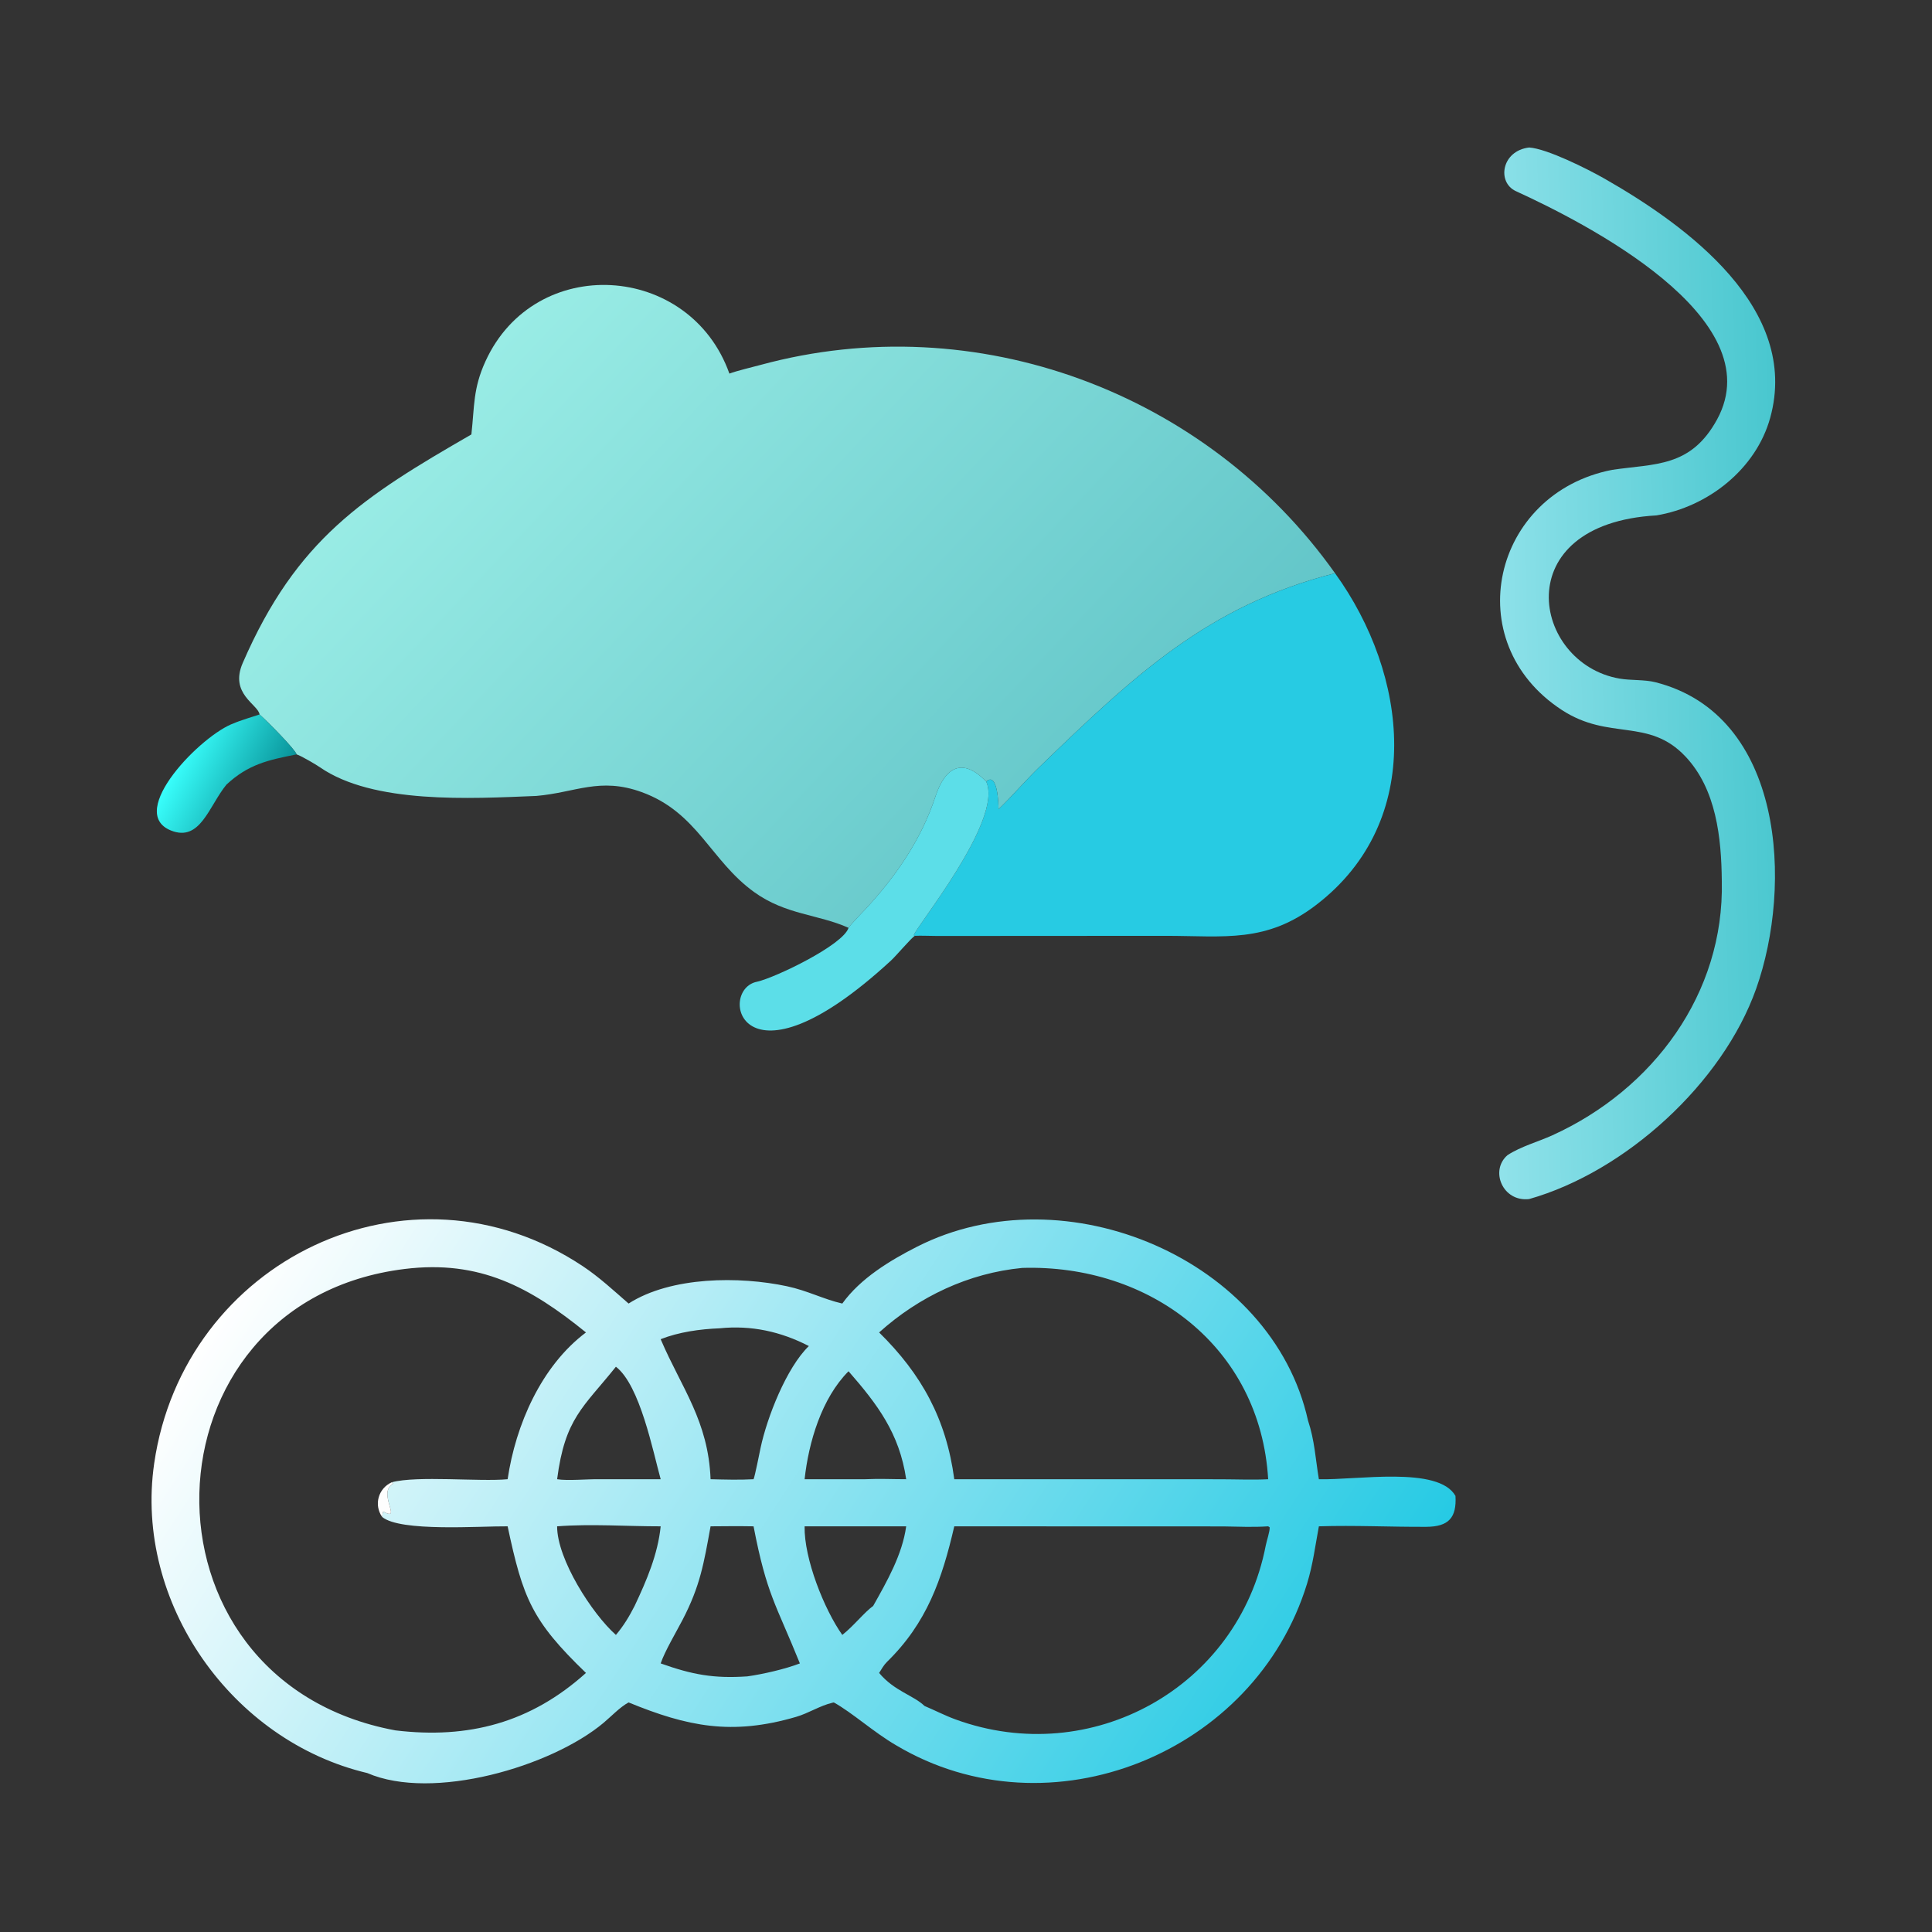
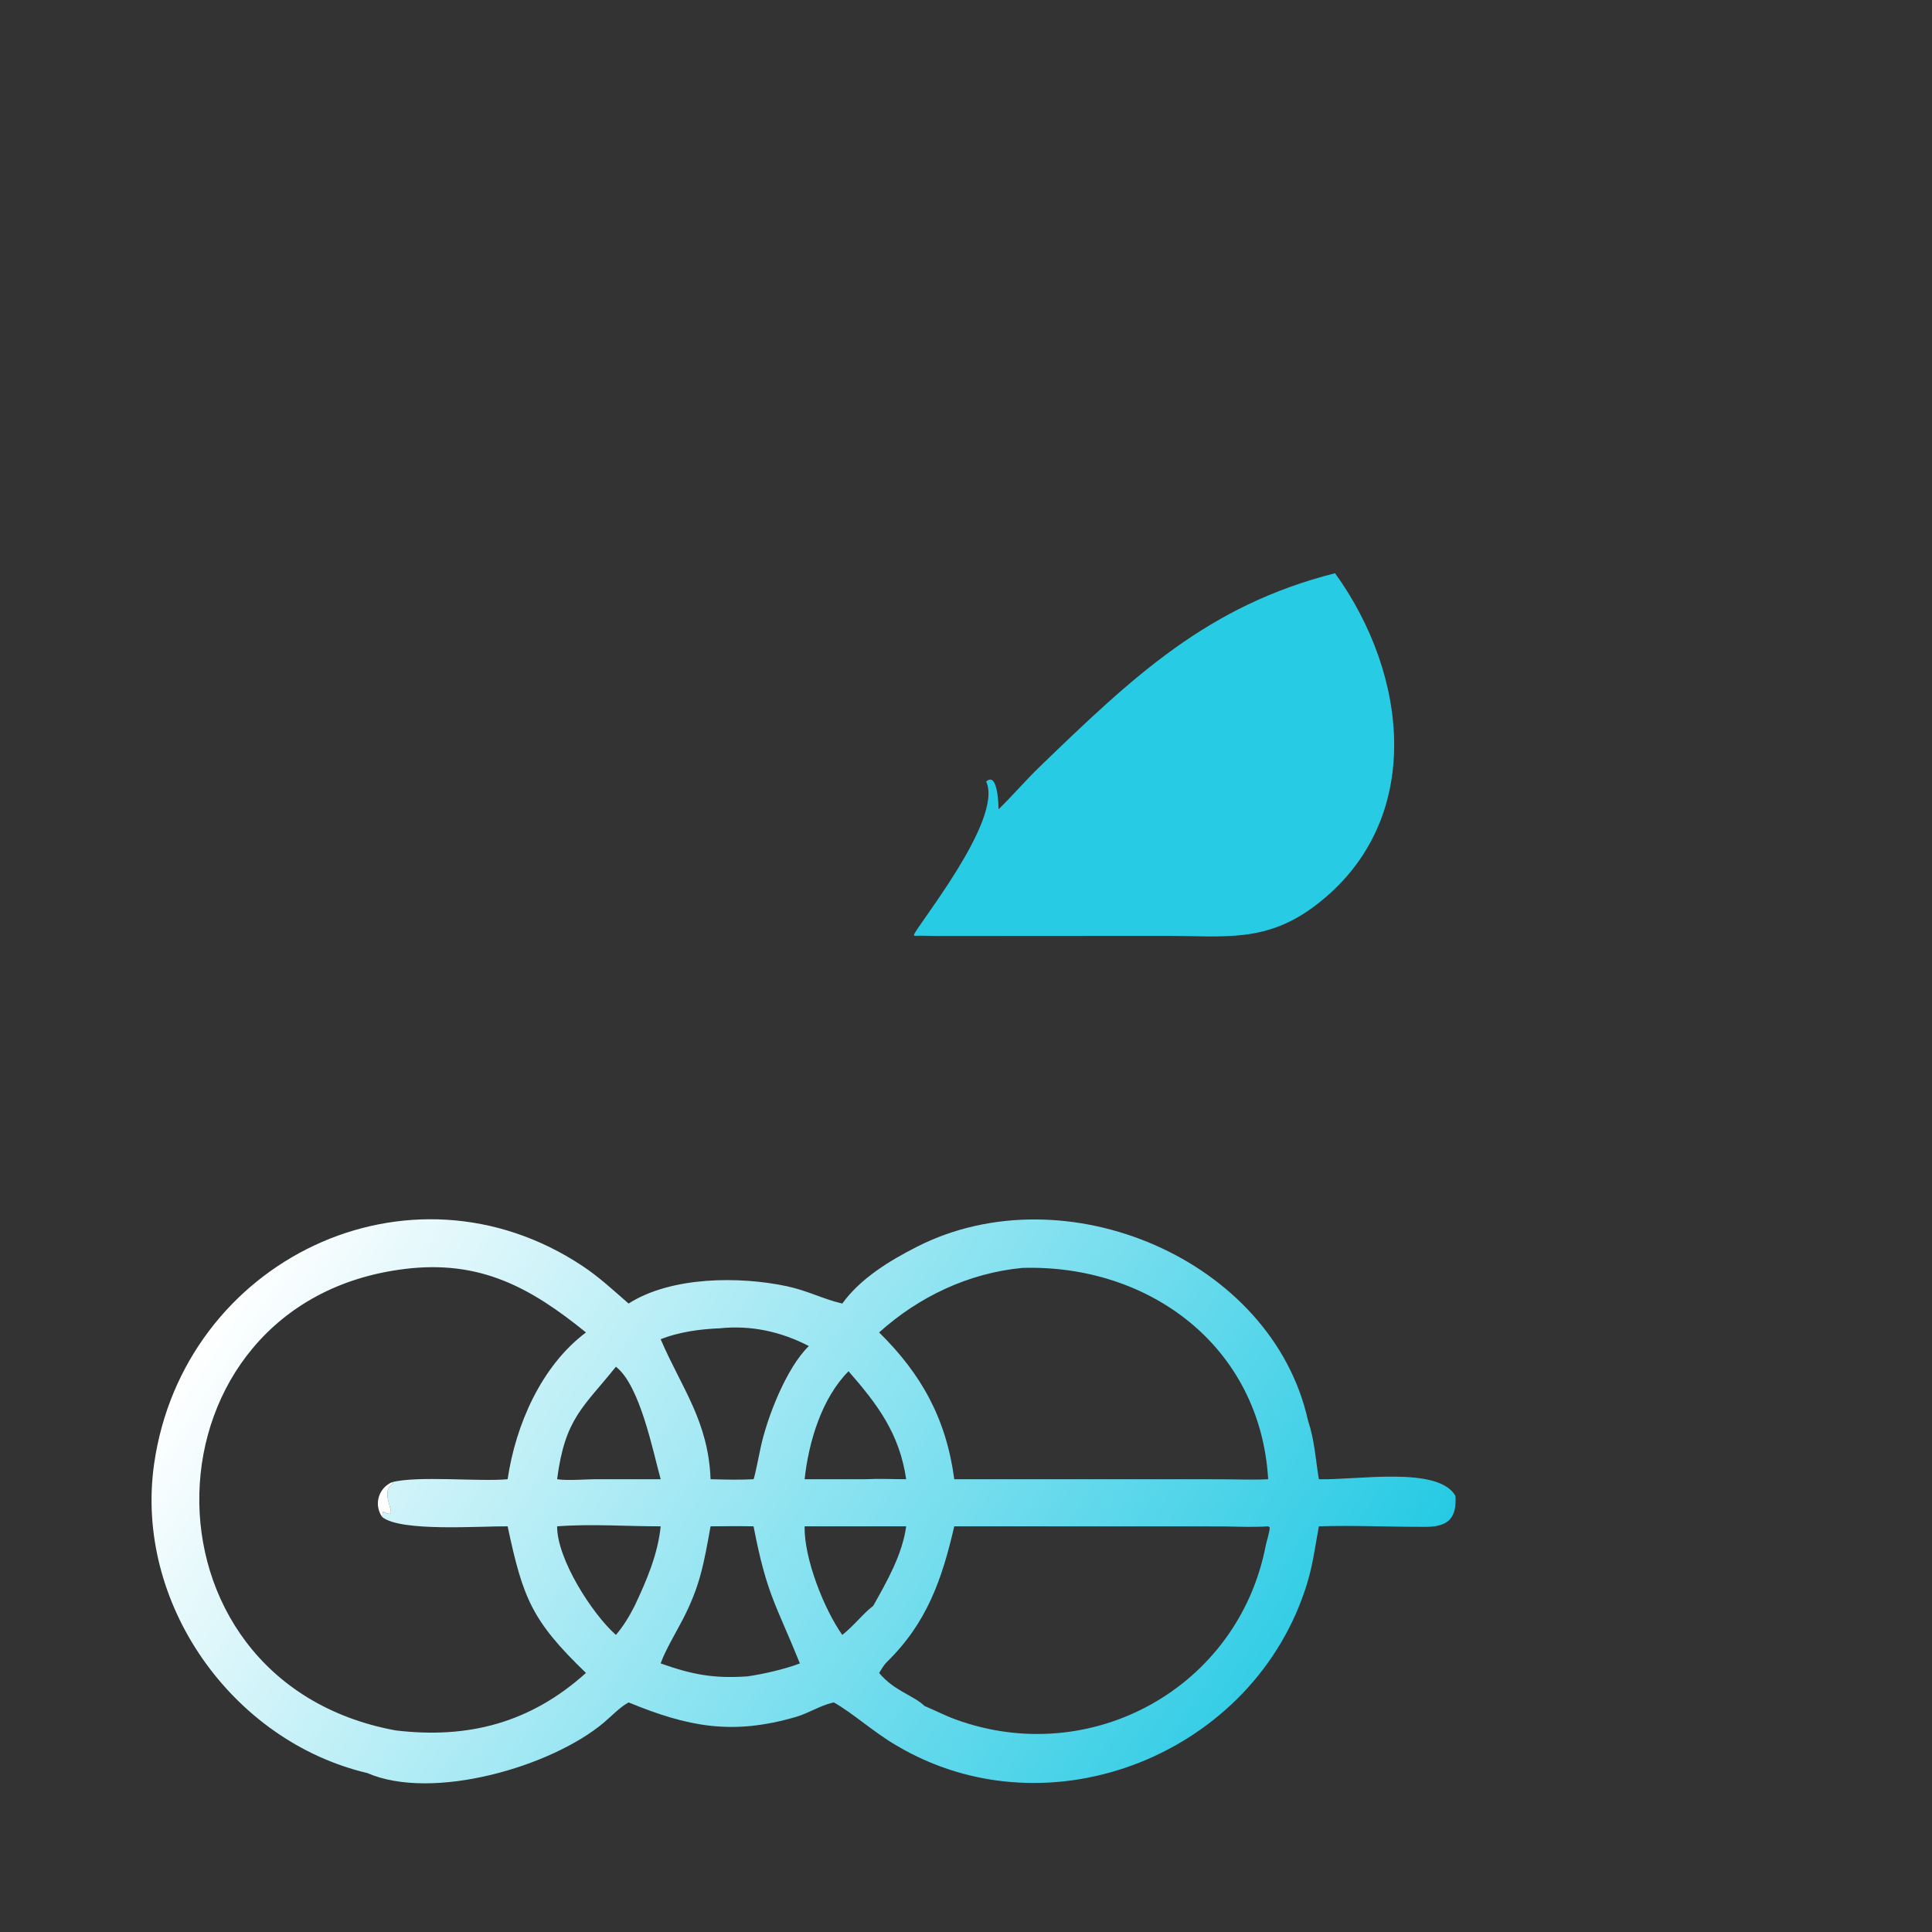
<svg xmlns="http://www.w3.org/2000/svg" width="1024" height="1024" viewBox="0 0 1024 1024">
  <rect x="0" y="0" width="1024" height="1024" fill="#333333" stroke="none" />
  <defs>
    <linearGradient id="gradient_0" gradientUnits="userSpaceOnUse" x1="471.548" y1="176.815" x2="394.902" y2="178.592">
      <stop offset="0" stop-color="#49C7CF" />
      <stop offset="1" stop-color="#90E2EA" />
    </linearGradient>
  </defs>
-   <path fill="url(#gradient_0)" transform="scale(2 2)" d="M405.238 317.764C398.226 318.578 394.746 310.191 399.515 306.119C403.023 303.825 407.663 302.56 411.417 300.854C438.103 288.723 456.985 263.31 456.296 233.484C456.184 222.019 454.843 209.138 446.642 200.461C436.836 190.086 426.48 196.387 413.871 188.133C386.313 170.093 395.531 130.714 427.209 124.522C438.554 122.822 448.071 123.95 455.062 111.126C469.741 84.108 419.632 58.863 401.722 50.653C396.661 48.333 397.887 39.962 405.238 39.087C409.985 39.395 420.725 44.784 425.214 47.343C446.958 59.744 477.121 81.743 469.132 110.694C465.371 124.324 452.633 134.309 438.979 136.586C399.136 138.842 406.042 175.834 429.176 179.831C432.212 180.356 435.818 180.064 438.707 180.798C472.831 189.469 475.12 234.659 465.393 262.046C456.504 287.072 430.824 310.498 405.238 317.764Z" />
  <defs>
    <linearGradient id="gradient_1" gradientUnits="userSpaceOnUse" x1="277.323" y1="231.4" x2="129.951" y2="92.305">
      <stop offset="0" stop-color="#63C6C9" />
      <stop offset="1" stop-color="#99ECE5" />
    </linearGradient>
  </defs>
-   <path fill="url(#gradient_1)" transform="scale(2 2)" d="M193.298 99.009C195.265 98.26 199.441 97.281 201.561 96.705C258.714 81.177 319.744 103.916 353.801 151.914C320.029 160.456 300.271 179.33 275.573 203.15C271.76 206.827 268.419 210.802 264.624 214.46C264.613 213.387 264.434 204.358 261.347 207.12C255.084 200.632 250.477 203.206 247.865 211.164C244.212 222.293 237.593 231.975 229.716 240.54C228.845 241.494 225.301 245.091 224.874 245.885C216.864 242.28 208.275 242.479 199.844 236.401C188.312 228.088 184.865 215.292 170.066 209.922C158.916 205.876 152.519 210.048 142.131 210.931C124.645 211.648 98.892 213.125 84.766 203.321C83.8 202.65 79.627 200.197 78.597 199.922C78.27 198.674 71.168 191.436 68.789 189.339C68.404 186.65 60.76 183.91 64.324 175.703C78.624 142.78 96.369 131.6 124.923 115.131C125.76 107.593 125.34 103.009 128.643 95.77C141.767 67.005 182.834 69.58 193.298 99.009Z" />
-   <path fill="#27CBE3" transform="scale(2 2)" d="M353.801 151.914C373.179 178.698 377.845 217.456 348.908 239.734C335.579 249.995 324.545 248.019 308.921 248.007L248.397 248.043C246.661 248.052 243.994 247.909 242.411 248.009L242.184 247.851C242.07 246.422 266.063 217.342 261.347 207.12C264.434 204.358 264.613 213.387 264.624 214.46C268.419 210.802 271.76 206.827 275.573 203.15C300.271 179.33 320.029 160.456 353.801 151.914Z" />
+   <path fill="#27CBE3" transform="scale(2 2)" d="M353.801 151.914C373.179 178.698 377.845 217.456 348.908 239.734C335.579 249.995 324.545 248.019 308.921 248.007L248.397 248.043C246.661 248.052 243.994 247.909 242.411 248.009L242.184 247.851C242.07 246.422 266.063 217.342 261.347 207.12C264.434 204.358 264.613 213.387 264.624 214.46C268.419 210.802 271.76 206.827 275.573 203.15C300.271 179.33 320.029 160.456 353.801 151.914" />
  <defs>
    <linearGradient id="gradient_2" gradientUnits="userSpaceOnUse" x1="71.522" y1="212.315" x2="48.098" y2="200.017">
      <stop offset="0" stop-color="#09949A" />
      <stop offset="1" stop-color="#39FFFC" />
    </linearGradient>
  </defs>
-   <path fill="url(#gradient_2)" transform="scale(2 2)" d="M62.035 191.655C63.309 191.047 67.27 189.843 68.789 189.339C71.168 191.436 78.27 198.674 78.597 199.922C71.005 201.432 65.843 202.532 60.025 207.916C55.367 213.587 53.085 223.234 45.293 220.087C33.234 215.217 53.572 194.566 62.035 191.655Z" />
-   <path fill="#5CDEE8" transform="scale(2 2)" d="M224.874 245.885C225.301 245.091 228.845 241.494 229.716 240.54C237.593 231.975 244.212 222.293 247.865 211.164C250.477 203.206 255.084 200.632 261.347 207.12C266.063 217.342 242.07 246.422 242.184 247.851L242.411 248.009C241.407 248.668 237.455 253.328 236.123 254.556C196.034 291.496 190.053 262.177 200.65 260.164C205.619 259.021 223.443 250.43 224.874 245.885Z" />
  <defs>
    <linearGradient id="gradient_3" gradientUnits="userSpaceOnUse" x1="330.319" y1="485.4" x2="76.053" y2="320.177">
      <stop offset="0" stop-color="#26CAE4" />
      <stop offset="1" stop-color="white" />
    </linearGradient>
  </defs>
  <path fill="url(#gradient_3)" transform="scale(2 2)" d="M97.337 469.877C61.483 461.413 35.52 424.797 40.854 387.858C48.626 334.038 108.431 304.94 154.458 335.559C158.78 338.434 162.667 342.045 166.582 345.453C177.88 338.235 196.005 338.195 208.539 340.866C214.04 342.038 218.26 344.324 223.217 345.453C228.021 338.783 235.806 334.063 242.99 330.409C282.301 310.413 337.18 333.801 346.63 376.432C348.394 381.7 348.618 386.616 349.516 392.01C359.394 392.296 381.181 388.424 385.716 396.431C386.051 402.193 383.927 404.593 377.975 404.626C368.576 404.678 358.9 404.183 349.516 404.493C348.537 409.698 347.971 414.494 346.39 419.661C332.611 464.693 278.205 486.765 237.504 462.531C231.621 459.13 225.872 453.877 220.964 451.161L220.609 451.24C217.306 452.015 214.309 454.012 210.997 454.982C193.944 459.978 182.187 457.558 166.582 451.161C164.294 452.401 162.016 454.832 159.993 456.532C146.135 468.185 114.68 477.392 97.337 469.877ZM155.288 353.111C140.528 341.138 127.188 333.85 107.281 336.285C36.586 344.931 33.616 445.387 104.777 458.566C124.184 460.906 140.649 456.515 155.288 443.346C140.933 429.504 138.592 423.586 134.526 404.493C127.365 404.406 106.093 406.032 101.259 401.999C101.396 401.503 101.352 401.153 101.55 400.576C106.797 403.413 99.82 395.634 104.188 393.175L103.81 392.82C110.593 391.006 127.087 392.714 134.526 392.01C136.654 377.57 143.463 361.986 155.288 353.111ZM336.078 404.493C331.865 404.774 328.324 404.562 324.124 404.515L252.893 404.493C249.621 418.623 245.611 430.105 235.065 440.411C234.217 441.24 233.614 442.341 232.977 443.346C236.991 448.17 242.108 449.273 245.011 452.1C247.778 453.257 250.363 454.617 253.217 455.66C289.156 468.798 328.17 447.234 335.438 409.563C335.676 408.33 336.559 405.781 336.473 404.753L336.078 404.493ZM270.892 336.011C256.696 337.382 243.543 343.605 232.977 353.111C244.215 364.169 250.764 376.021 252.893 392.01L299.125 392.01L323.446 392.022C327.431 392.027 332.205 392.219 336.078 392.01C334.003 356.866 304.601 334.984 270.892 336.011ZM190.686 352.016C185.552 352.214 179.887 353.001 175.086 354.9L175.234 355.25C180.659 367.856 187.721 376.622 188.31 392.01C192.138 392.101 195.872 392.221 199.701 392.01C200.028 391.35 201.275 385.06 201.552 383.744C203.251 375.67 208.433 362.428 214.358 356.717C206.919 352.875 199.069 351.15 190.686 352.016ZM163.224 362.195C154.594 372.986 149.723 375.825 147.643 392.01C150.418 392.464 155.642 391.96 158.812 392.01L175.086 392.01C173.032 384.626 169.62 367.127 163.224 362.195ZM224.874 363.395C217.744 370.533 214.298 382.187 213.229 392.01L229.313 392.01C233.132 391.824 236.387 392.01 240.148 392.01C238.356 379.837 232.531 372.166 224.874 363.395ZM147.643 404.493C147.614 413.183 156.926 427.698 163.224 433.271C165.258 430.872 166.752 428.384 168.181 425.581C171.35 418.874 174.331 411.931 175.086 404.493C166.028 404.504 156.651 403.798 147.643 404.493ZM188.31 404.493C186.524 414.292 185.588 420.233 180.871 429.303C179.149 432.614 176.19 437.575 175.086 440.822C183.436 443.789 189.111 444.867 198.048 444.258C202.133 443.686 208.107 442.321 211.975 440.822C205.571 424.937 203.217 422.699 199.701 404.493C195.89 404.421 192.121 404.46 188.31 404.493ZM213.229 404.493C213.063 413.021 218.402 426.486 223.217 433.271C226.303 430.842 228.954 427.365 231.403 425.581C235.06 419.078 239.128 411.974 240.148 404.493L213.229 404.493Z" />
  <path fill="#FEFEFE" transform="scale(2 2)" d="M101.259 401.999C99.043 398.792 100.225 394.458 103.81 392.82L104.188 393.175C99.82 395.634 106.797 403.413 101.55 400.576C101.352 401.153 101.396 401.503 101.259 401.999Z" />
</svg>